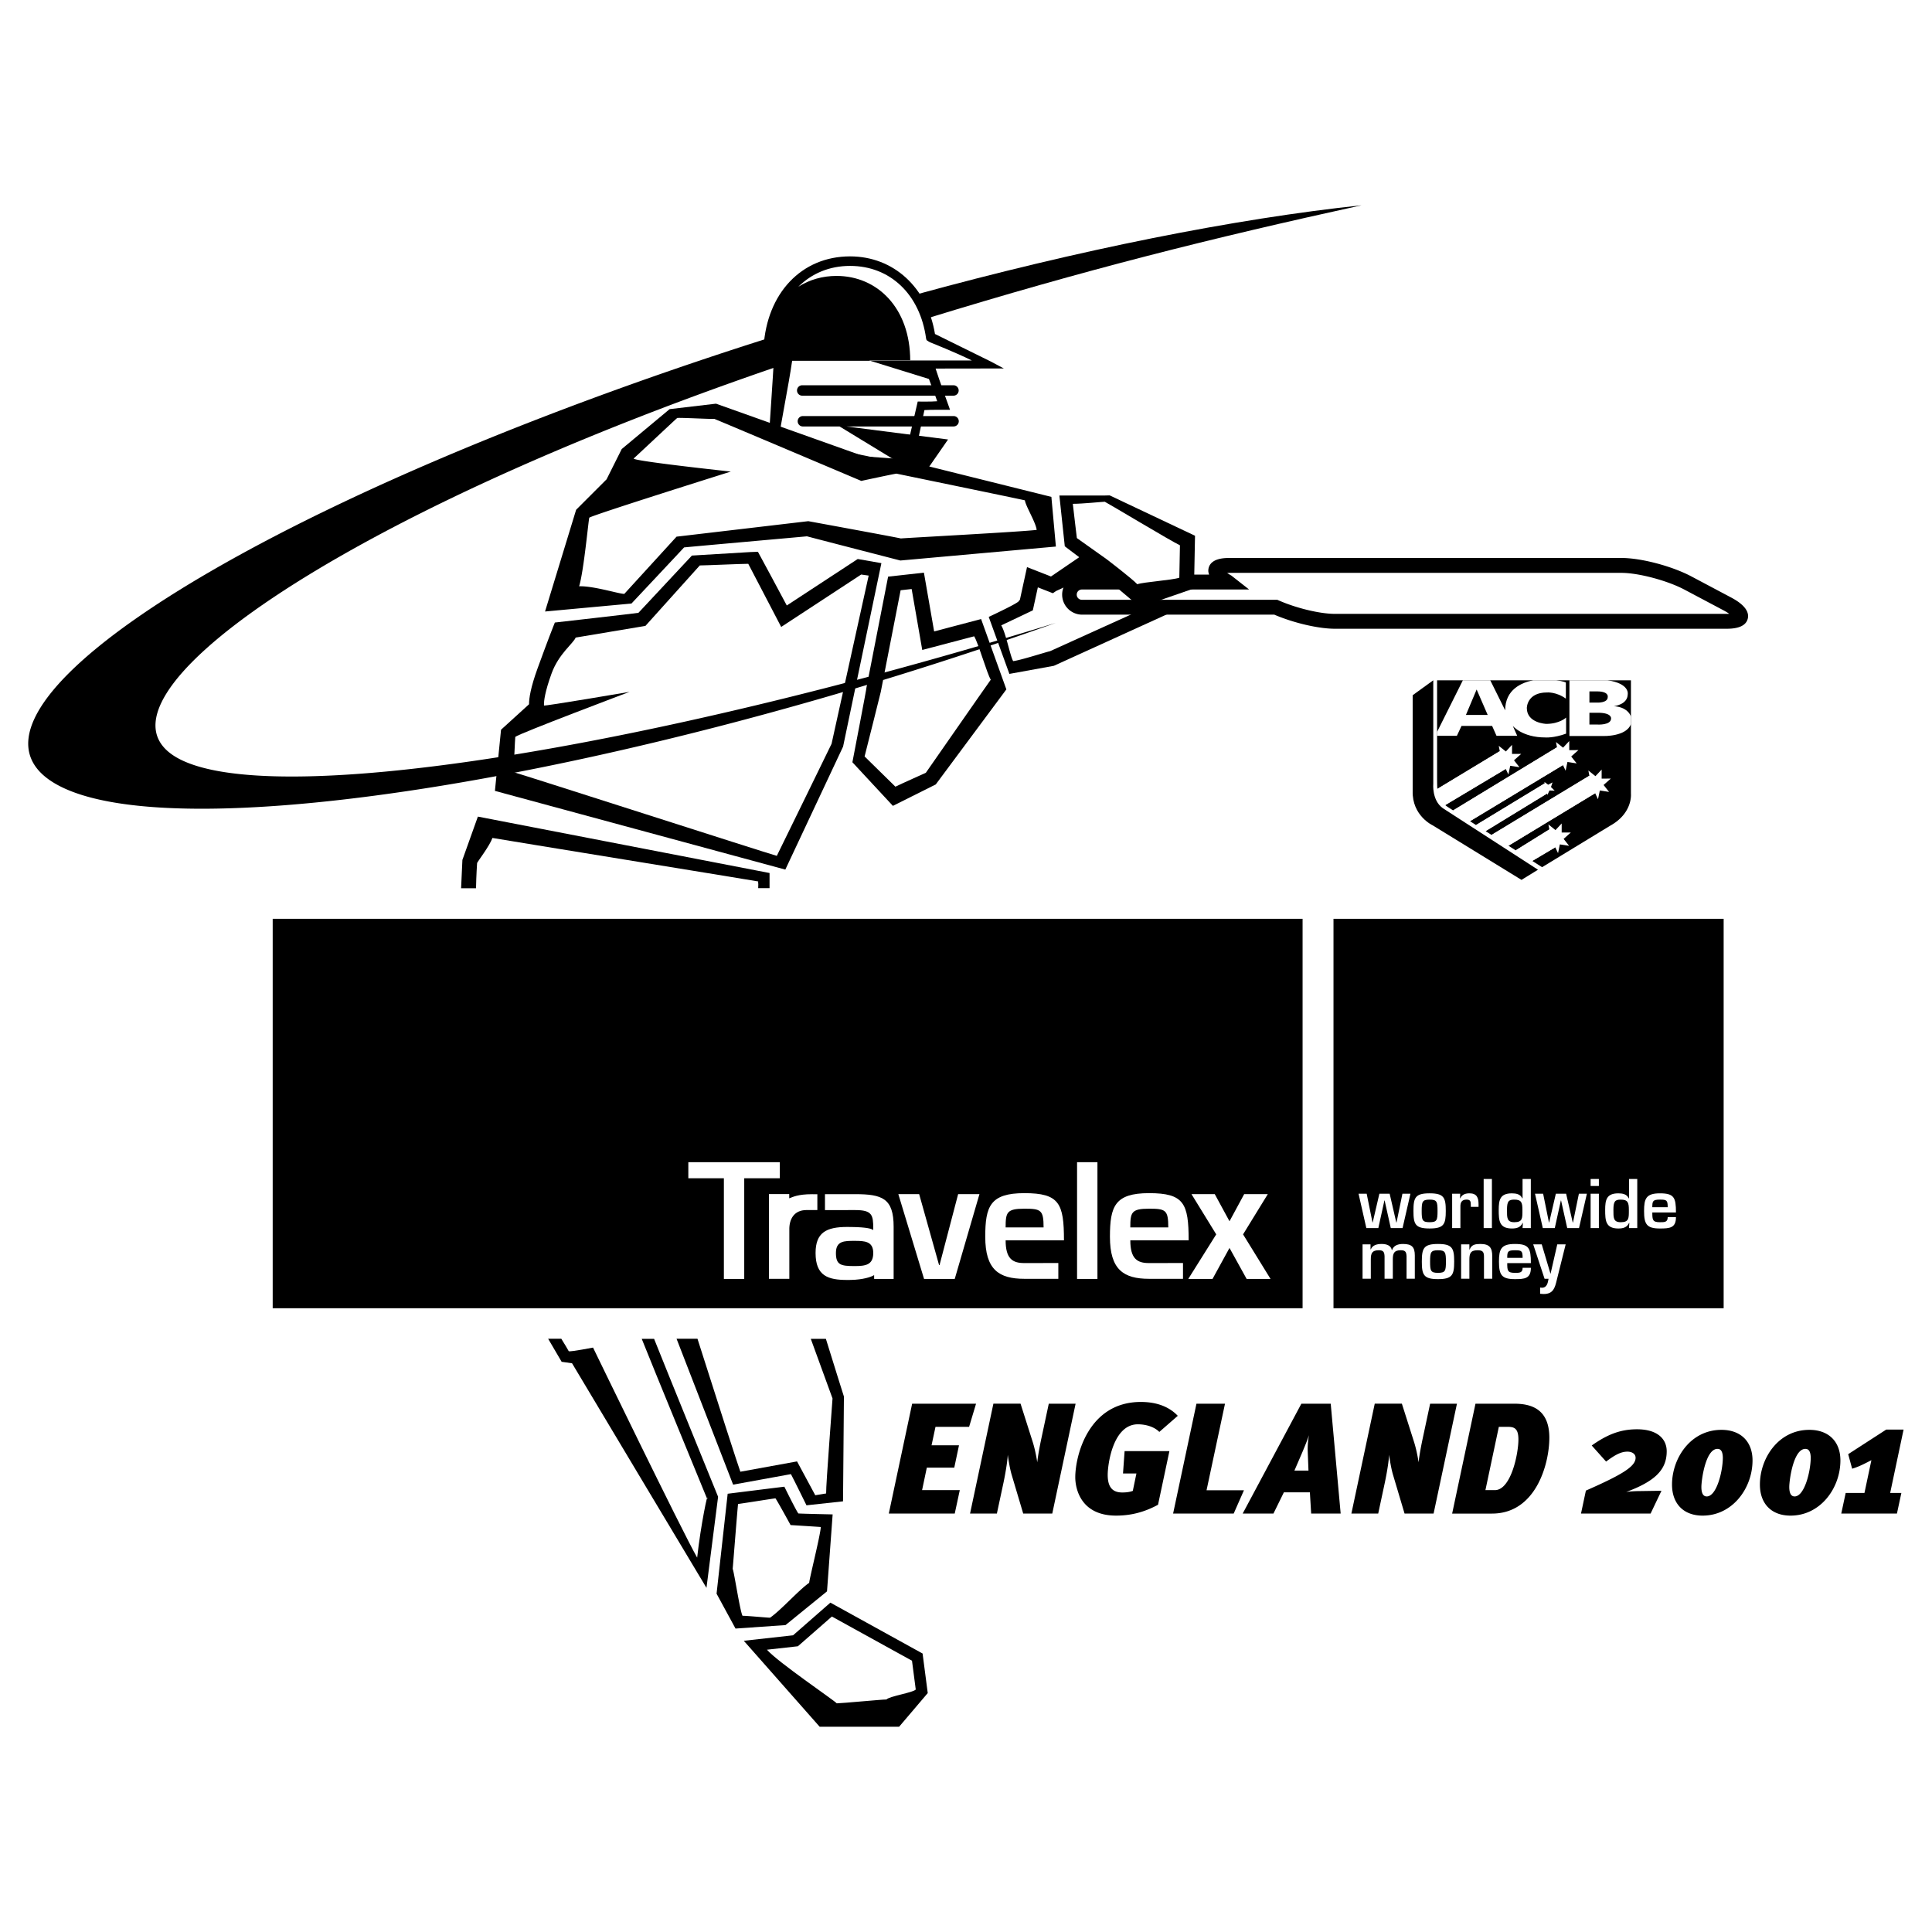
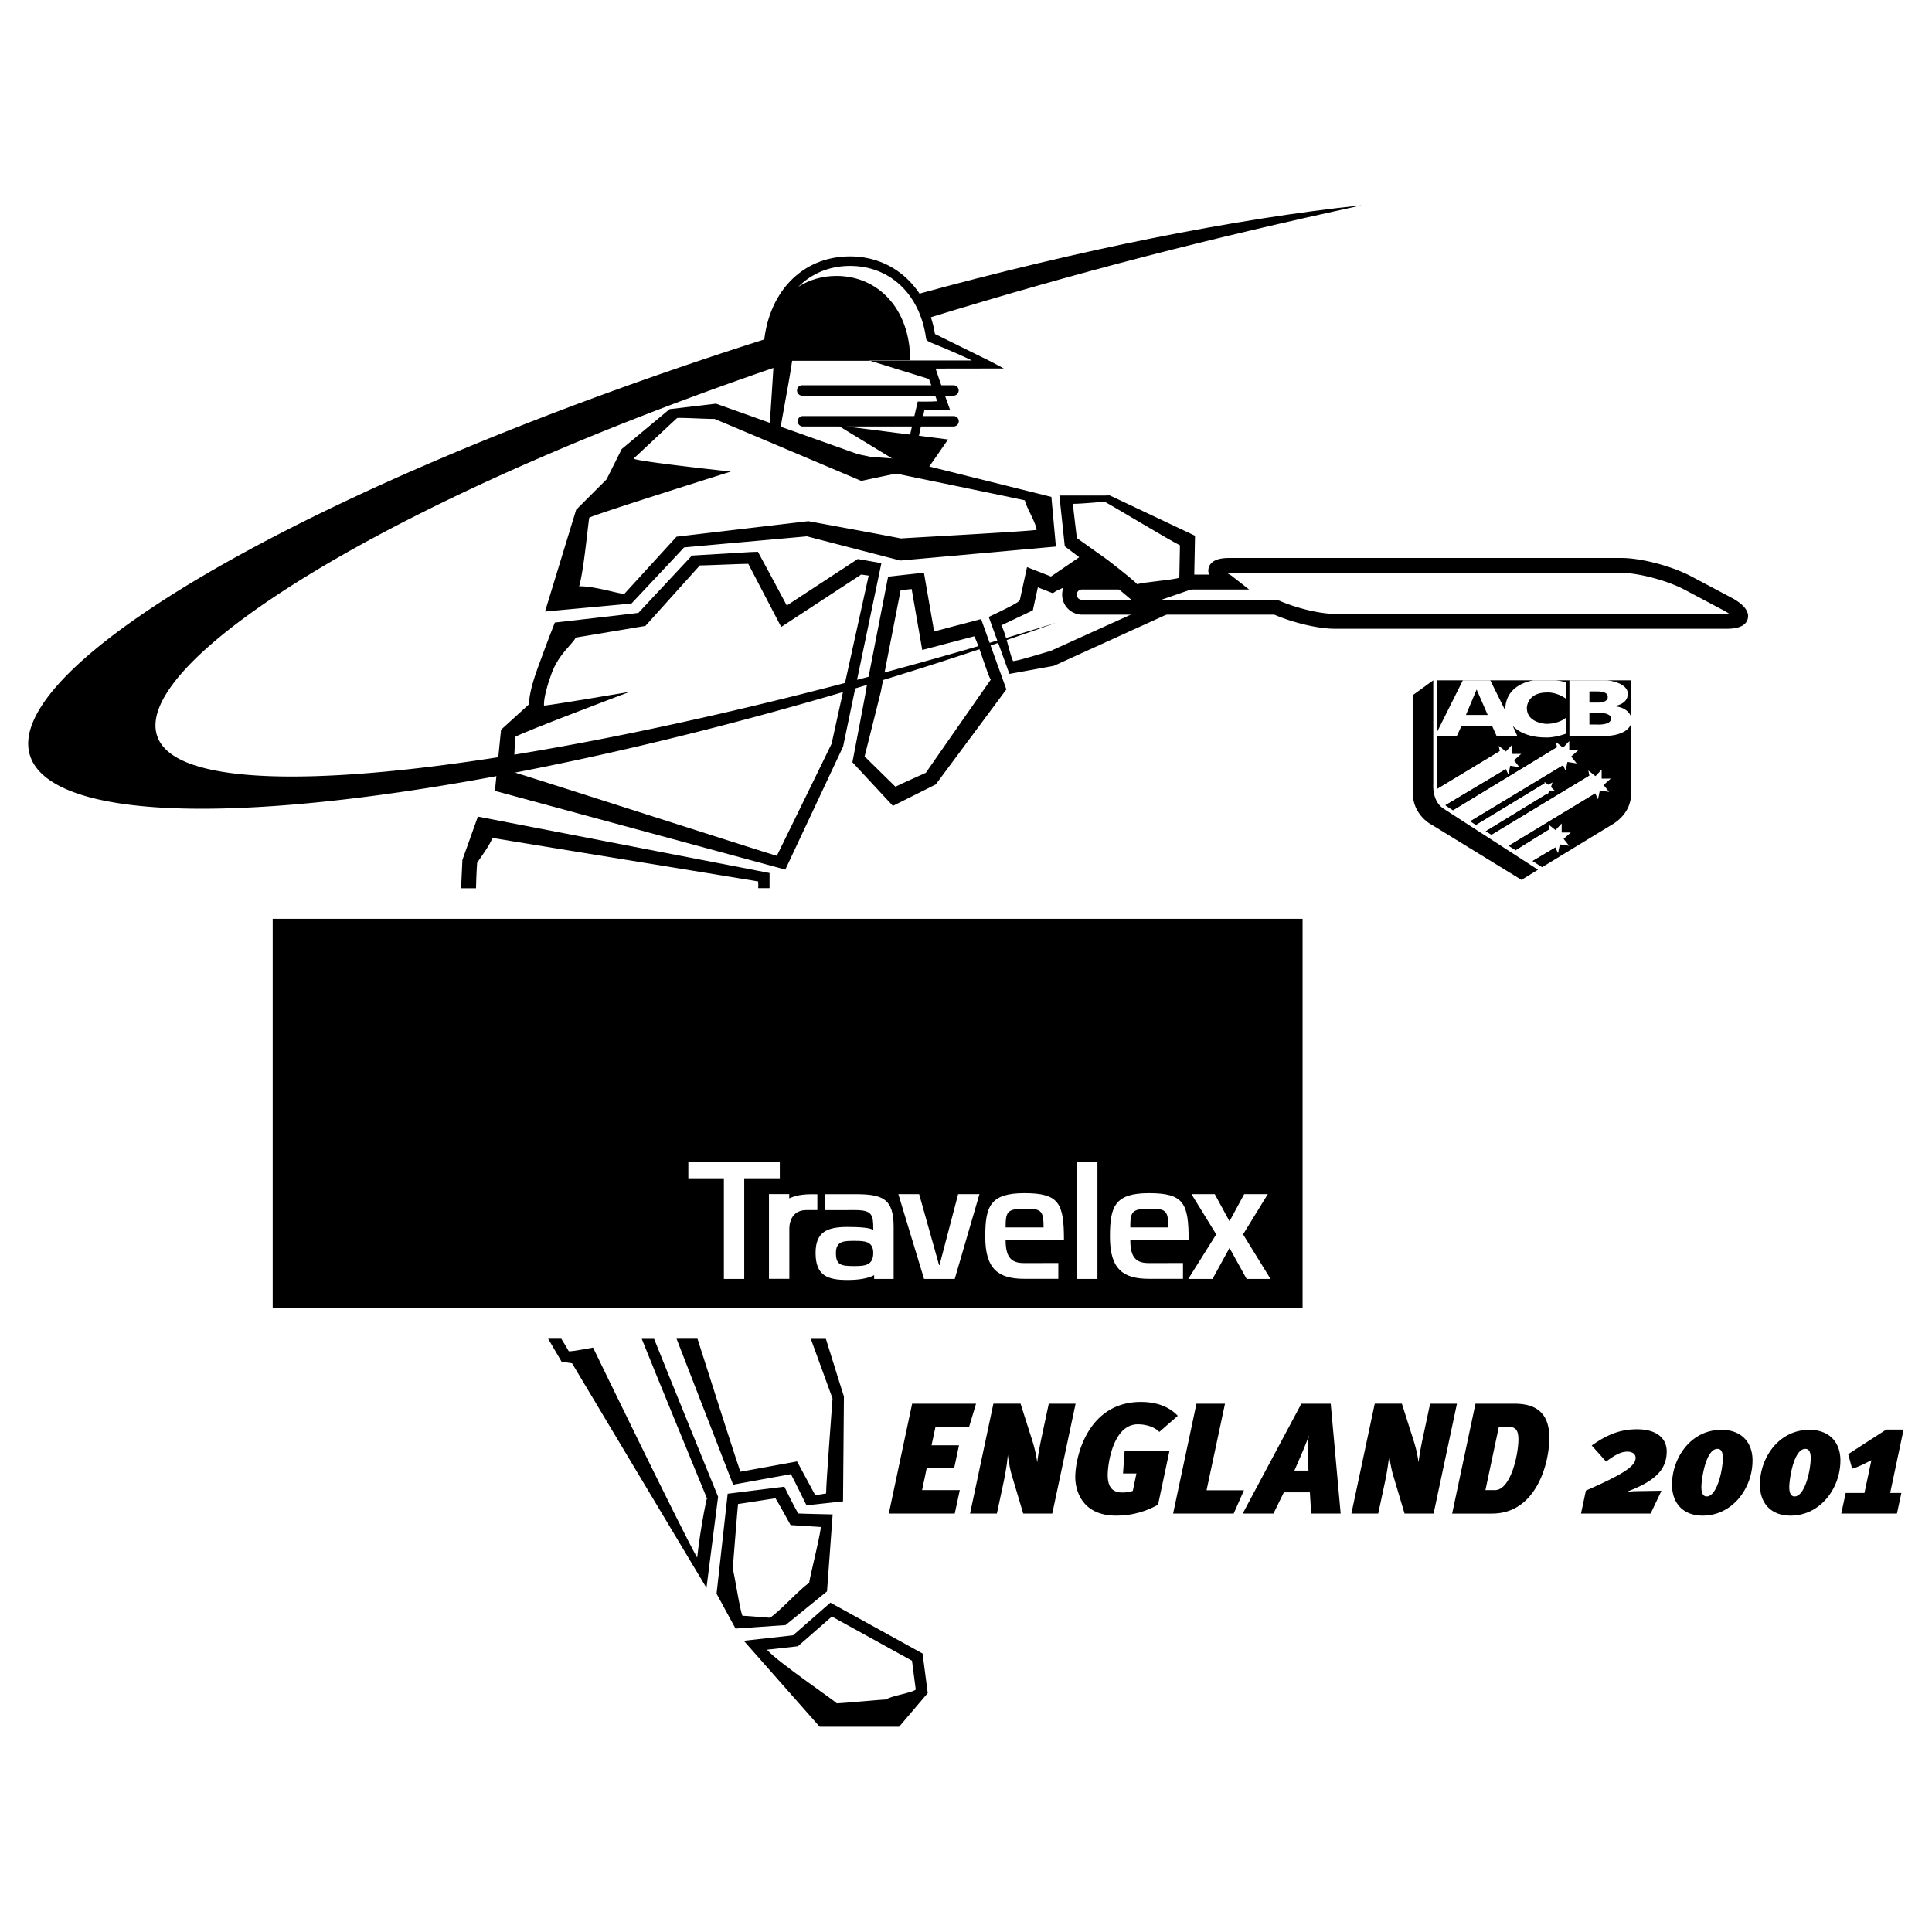
<svg xmlns="http://www.w3.org/2000/svg" width="2500" height="2500" viewBox="0 0 192.756 192.756">
  <g fill-rule="evenodd" clip-rule="evenodd">
    <path fill="#fff" d="M0 0h192.756v192.756H0V0z" />
    <path d="M91.486 57.212l-2.879.32-2.177 11.154c.118-.438-1.386 7.364-1.386 7.364l4.041 4.352 4.276-2.139 7.045-9.482-2.521-7.017-4.686 1.233-1.019-5.862-.694.077zm-.53 1.554l1.057 6.081 5.18-1.364c.42.686 1.277 3.71 1.656 4.332-.529.729-6.279 9.01-6.478 9.285-.256.127-2.351 1.046-3.035 1.388-.564-.564-2.613-2.555-3.075-3.017.196-.73 1.616-6.448 1.616-6.448l1.978-10.134c.393-.045.642-.072 1.101-.123zM74.834 55.081l-5.801.348s-5.01 5.356-5.337 5.714c-.479.077-8.338.968-8.338.968l-.156.391c-.021.053-.536 1.342-1.566 4.176-.692 1.903-.854 2.983-.854 3.576l.001.01-2.794 2.541-.61 6.102 28.973 7.853 5.764-12.274 3.821-18.3-2.361-.413-7.078 4.637c-.585-1.122-2.88-5.357-2.88-5.357l-.784.028zm-.18 1.17l3.286 6.299 7.981-5.229.747.106-3.702 16.783c-.077.154-4.973 10.201-5.463 11.179-1.099-.298-25.159-8.05-26.295-8.358.091-.908.159-3.069.203-3.512.362-.329 11.404-4.493 11.404-4.493s-8.513 1.452-8.538 1.362c0-.002-.006-.041-.006-.125 0-.303.077-1.194.763-3.079.712-1.958 2.179-3.003 2.401-3.573.752-.122 6.96-1.165 6.96-1.165s5.018-5.587 5.424-6.032c.531.002 4.118-.163 4.835-.163zM92.403 31.792c15.914-4.894 28.355-8.004 43.439-11.311-12.604 1.333-28.162 4.431-44.642 8.958 0 .001.759.703 1.203 2.353z" />
    <path d="M77.934 36.447C33.202 51.673 7.784 69.872 17.613 75.568c9.058 5.25 46.501-.707 87.719-13.421C62.335 77.479 17.942 84.746 5.87 78.383c-12.16-6.408 13.072-24.214 56.355-39.771a393.62 393.62 0 0 1 14.901-5.021l.808 2.856z" />
    <path d="M95.647 38.957a.519.519 0 0 1-.52.519H80.07a.52.52 0 1 1 0-1.038h15.058c.287 0 .519.232.519.519zM107.689 55.583l-2.834 1.934-2.389-.935s-.598 2.737-.715 3.281c-.33.155.758-.134-3.105 1.687l2.061 5.685 4.436-.807 11.486-5.227-4.875-3.546-3.658-2.349-.407.277zm-2.322 3.381s2.205-.997 2.822-1.417c.605.388 4.383.721 4.523.812.1.113 1.393 2.204.246 2.899l-8.203 3.715c-.203.02-2.965.918-3.672.985-.309-.524-.703-2.741-1.189-3.567 1.264-.595 3.152-1.496 3.152-1.496s.32-1.474.5-2.295l1.498.586.323-.222zM95.139 41.51H80.081a.52.52 0 0 0 0 1.039h3.684l8.241 5.021 2.581-3.722-10.147-1.3h10.699a.519.519 0 1 0 0-1.038zM88.676 151.01l2.329-10.963h6.376l-.693 2.308h-3.353l-.393 1.84h2.738l-.472 2.231h-2.739l-.472 2.242h3.762l-.504 2.342h-6.579zM102.086 151.008l-1.133-3.805c-.172-.566-.314-1.354-.408-2.061-.016.424-.143 1.43-.426 2.783l-.66 3.082h-2.677l2.329-10.961h2.709l1.195 3.758c.189.582.361 1.354.473 2.092.062-.645.268-1.729.424-2.453l.725-3.396h2.676l-2.328 10.961h-2.899zM111.352 151.213c-3.539 0-4.072-2.705-4.072-3.826 0-2.139 1.305-7.514 6.543-7.514 1.574 0 2.818.471 3.684 1.383l-1.842 1.607c-.473-.49-1.307-.76-2.141-.76-2.473 0-3.008 3.961-3.008 5.047 0 1.215.473 1.754 1.449 1.754.361 0 .725-.033 1.055-.158l.361-1.738h-1.338l.158-2.23h4.471l-1.135 5.352c-1.416.768-2.769 1.083-4.185 1.083zM123.086 151.01h-6.045l2.33-10.963h2.848l-1.842 8.639h3.732l-1.023 2.324zM130.547 146.719h-1.402l.773-1.791c.314-.752.551-1.334.676-1.742a7.956 7.956 0 0 0-.125 1.539l.078 1.994zm3.211 4.289l-.992-10.961h-2.928l-5.855 10.961h3.07l1.039-2.117h2.596l.127 2.117h2.943zM140.133 151.008L139 147.203c-.174-.566-.314-1.354-.41-2.061-.016.424-.141 1.43-.426 2.783l-.66 3.082h-2.676l2.33-10.961h2.707l1.195 3.758c.189.582.363 1.354.473 2.092.062-.645.268-1.729.426-2.453l.725-3.396h2.676l-2.33 10.961h-2.897zM151.492 143.615c0 1.465-.756 5.055-2.346 5.055h-.945l1.338-6.314h.867c.645-.001 1.086.126 1.086 1.259zm-2.629 7.395c4.393 0 5.715-4.984 5.715-7.566 0-2.895-1.842-3.396-3.496-3.396h-3.873l-2.328 10.963h3.982v-.001zM164.68 151.01h-6.943l.488-2.293c3.574-1.574 4.959-2.393 4.959-3.273 0-.393-.363-.613-.818-.613-.646 0-1.244.33-2.125.99l-1.434-1.604c1.512-1.068 2.818-1.617 4.518-1.617 2.049 0 2.963.973 2.963 2.199 0 1.904-1.262 3.021-4.049 4.059.346-.062.992-.094 1.48-.094l2.047-.031-1.086 2.277zM169.748 148.354c0-.678.41-3.799 1.605-3.799.189 0 .52.064.535.867 0 1.34-.613 3.877-1.605 3.877-.189 0-.535-.078-.535-.945zm.125 2.859c2.992 0 4.977-2.75 4.977-5.506 0-1.857-1.15-3.051-3.102-3.051-3.096 0-4.93 2.846-4.93 5.461 0 1.871 1.114 3.096 3.055 3.096zM178.516 148.354c0-.678.41-3.799 1.605-3.799.189 0 .52.064.535.867 0 1.34-.613 3.877-1.605 3.877-.19 0-.535-.078-.535-.945zm.127 2.859c2.99 0 4.975-2.75 4.975-5.506 0-1.857-1.148-3.051-3.102-3.051-3.096 0-4.93 2.846-4.93 5.461 0 1.871 1.113 3.096 3.057 3.096zM183.703 151.008l.441-2.055h1.873l.693-3.271c-.584.299-1.213.645-1.922.85l-.393-1.449 3.793-2.453h1.732l-1.338 6.324h1.117l-.441 2.055h-5.555v-.001zM82.511 158.77l.562-7.678s-2.949-.061-3.424-.094c-.318-.477-1.393-2.67-1.393-2.67l-1.056.129-4.6.574-1.108 9.971 1.891 3.48 4.989-.348 4.139-3.364zm-8.43 2.437c-.255-.473-.844-4.42-.982-4.678.036-.324.449-5.682.537-6.477.644-.082 3.215-.498 3.732-.564.299.449 1.508 2.668 1.508 2.668s2.207.137 3.017.193c-.066.928-1.127 5.104-1.16 5.57-1.012.691-2.823 2.738-3.905 3.48-.279.001-2.242-.192-2.747-.192z" />
    <path d="M82.847 159.896l-.301.264-3.422 2.994-4.915.547 7.566 8.574h7.932l2.854-3.357-.514-3.945-9.2-5.077zm5.597 9.661c-.473 0-4.499.385-4.961.385-.287-.326-5.846-4.08-6.966-5.35l2.911-.324.178-.02 3.39-2.967c.625.346 7.538 4.158 7.994 4.41l.375 2.873c-.266.313-2.645.668-2.921.993zM76.778 88.609v-1.508l-29.1-5.628-.211.591-1.333 3.731-.13 2.828h1.489c.025-1.339.104-2.465.108-2.521.054-.151 1.244-1.696 1.531-2.5 1.153.205 25.292 4.123 26.514 4.34-.024.351.032-.129 0 .667h1.132zm4.116 44.969c1.134 3.115 2.149 5.893 2.167 5.947.004.15-.661 8.602-.638 9.477-.551.102-.603.09-1.084.178l-1.818-3.375-5.656 1.029c-.168-.436-2.347-7.182-4.278-13.266H67.5l5.643 14.555 5.768-1.049c.312.582 1.552 3.111 1.552 3.111l3.646-.396.089-10.455s-.854-2.691-1.799-5.756H64.027c.915 2.318 6.438 15.75 6.535 15.988.105-.967-.651 2.59-1.006 5.84-1.518-2.656-10.388-20.957-10.388-20.957s-2.122.412-2.419.369c-.094-.164-.485-.85-.747-1.25h-1.313l1.347 2.299s.74.107 1.038.148c.271.475 13.411 22.406 13.411 22.406l1.16-9.088s-5.381-13.215-6.386-15.756h-1.231 16.866v.001zM100.152 36.761l-1.355-.719s-5.292-2.613-5.514-2.719c-.765-4.644-4.131-7.744-8.474-7.744-4.849 0-8.304 3.685-8.626 9.061-.05.435-.077.886-.077 1.354h.334l.762.035c-.039.867-.483 7.455-.483 7.455l14.179 3.68s1.194-5.651 1.332-6.249c.469-.045 2.555-.032 2.555-.032s-1.158-3.2-1.44-4.112c1.091.001 6.807-.01 6.807-.01zm-13.426-.794l5.953 1.843c.309.856.697 1.809.825 2.222-.584.056-1.943.031-1.943.031l-1.416 6.135c-.701-.015-11.558-2.397-12.433-2.416.032-.73.985-5.399 1.32-7.788h11.781c0-5.282-3.292-8.466-7.354-8.466-1.395 0-2.699.375-3.811 1.083 1.325-1.322 3.1-2.082 5.16-2.082 4.008 0 6.987 2.843 7.588 7.242l.046.163s.37.257.437.25c.149.071 2.376.937 4.084 1.783H86.726z" />
    <path d="M71.265 40.295l-4.458.525-4.777 3.98-1.512 3.023-3.038 3.038-3.101 10.149 8.622-.795s4.902-5.217 5.249-5.598c.52-.061 11.972-1.075 12.261-1.109.284.084 9.318 2.415 9.318 2.415l15.518-1.393-.451-4.955-15.234-3.793-3.446-.246-14.779-5.26-.172.019zm.001 1.496c.319.114 14.665 6.19 14.665 6.19s3.403-.733 3.513-.725c.105.024 11.878 2.449 12.81 2.662.08.589 1.072 2.162 1.176 2.948-1.305.18-13.261.816-13.556.856-.298-.088-9.231-1.725-9.231-1.725L67.5 53.543l-5.212 5.708c-.485.017-3.061-.807-4.508-.757.47-1.538.922-6.542 1.014-6.844.239-.239 14.12-4.601 14.12-4.601s-9.819-1.054-9.693-1.307c.217-.181 4.042-3.785 4.347-4.04.375-.043 3.398.124 3.698.089zM122.67 55.67c-.451 0-1.822 0-2.082.99a1.149 1.149 0 0 0-.035.273c0 .139.035.27.082.396h-2.092c-1.16.796-3.791 1.55-3.973 1.55-1.457 0-2.432-1.55-3.654-1.55h-3.01a1.998 1.998 0 0 0 0 3.994h19.227c1.943.831 4.404 1.407 6.051 1.407h39.104c1.219 0 1.92-.338 2.086-1.004.271-1.089-1.242-1.892-1.738-2.155l-3.873-2.055c-1.953-1.036-5.023-1.847-6.988-1.847H122.67v.001zm0 1.485h39.104c1.699 0 4.58.767 6.291 1.675l3.875 2.054c.26.138.438.251.584.353-.074.004-.143.009-.236.009h-39.104c-1.48 0-3.838-.564-5.607-1.343l-.143-.063h-19.527a.513.513 0 0 1 0-1.024h16.719l-1.771-1.39a5.323 5.323 0 0 1-.422-.261c.073-.004.141-.01.237-.01z" />
    <path d="M110.148 49.439h-4.453l.539 5.067s3.053 2.313 3.172 2.398c.1.107 4.336 3.667 4.336 3.667l5.383-1.861.102-5.258-8.514-4.027-.565.014zm.077.62c.266.119 6.713 3.991 7.498 4.345l-.062 3.235c-.729.247-3.518.421-4.195.65-.531-.572-3.074-2.508-3.074-2.508l-2.953-2.098c-.047-.429-.307-2.503-.404-3.417.959 0 2.963-.207 3.19-.207z" />
    <path d="M142.875 67.49H163.1v11.538s.264 2.244-2.096 3.558l-9.205 5.64-9.359-5.75s-.988-.64-1.484-1.642c0 0-.395-.764-.395-1.982v-9.688l2.314-1.674z" fill="#fff" />
    <path fill="#fff" d="M156.564 73.938v.905l.915-.003-.719.638.547.691-.922-.143-.182.873-.392-.831-.903.404.416-.878-.914-.469 1.004-.185-.174-.905.707.564.617-.661zM150.855 74.318v.905l.915-.004-.719.639.545.691-.922-.143-.182.873-.39-.83-.903.403.416-.879-.916-.469 1.004-.183-.174-.906.709.564.617-.661zM159.797 76.778v.904l.914-.003-.721.638.547.691-.922-.143-.181.874-.391-.831-.902.403.414-.878-.914-.47 1.004-.183-.174-.906.707.564.619-.66zM155.811 82.157v.905l.912-.004-.719.639.547.691-.922-.143-.182.873-.392-.831-.903.404.416-.879-.914-.469 1.002-.183-.172-.907.707.564.62-.66zM154.09 78.016l.373.278.433-.231-.154.463.367.361-.521-.017-.195.434-.149-.446-.515-.089.414-.272-.053-.481z" />
    <path d="M142.998 67.874v10.32s-.158 1.646.949 2.437l9.498 6.142-1.646 1.013-8.865-5.444s-2.057-.95-1.992-3.419v-9.561l2.056-1.488z" />
    <path d="M143.41 78.708c-.027-.045-.031-1.084-.031-1.084v-9.75h19.34v11.333s.191 1.919-2.057 3.166l-6.807 4.146-.979-.625 2.295-1.361.275.585.182-.873.922.143-.547-.691.719-.639-.912.004v-.905l-.619.661-.707-.564.096.498-3.357 2.089-.725-.462 8.652-5.24.283.601.182-.874.922.143-.547-.691.721-.638-.914.002v-.904l-.619.66-.707-.564.1.523-9.758 5.905-.598-.38 6.133-3.751.045.132.195-.434.521.017-.367-.361.154-.463-.434.231-.373-.278.016.148-6.84 4.153-.605-.386 9.275-5.6.268.568.182-.874.922.143-.547-.691.719-.638-.914.003v-.905l-.617.66-.707-.564.1.527-.924.562h-.006l.002.001-9.434 5.733-.555-.355a2.899 2.899 0 0 1-.236-.178l6.039-3.609.266.562.182-.874.922.144-.545-.691.719-.639-.914.004v-.905l-.617.661-.709-.564.102.534-6.223 3.763z" />
    <path d="M143.377 73.41h1.977l.463-.986h3.051l.439.986h2.064l-.439-.986s.926 1.152 3.252 1.152c0 0 .82.071 2.066-.38v-1.603s-.652.629-1.982.629c0 0-1.936-.071-1.936-1.579 0 0-.012-1.555 2.008-1.555 0 0 .926-.083 1.887.617v-1.614s-.23-.122-.949-.22h-2.303c-1.162.224-2.803.916-2.803 2.999l-1.488-2.999h-2.732l-2.574 5.152v.387h-.001z" fill="#fff" />
    <path d="M147.324 68.792l1.104 2.54h-2.174l1.07-2.54z" />
    <path d="M162.721 72.24c-.461 1.269-2.756 1.193-2.756 1.193h-3.383v-5.562h3.803c2.244.332 2.014 1.396 2.014 1.396-.012 1.044-1.377 1.187-1.377 1.187 1.164.096 1.564.663 1.701 1.044l-.002.742z" fill="#fff" />
    <path d="M158.576 68.981v1.116h.797s1.031.047 1.031-.546c0 0 .154-.57-1.068-.57h-.76zM158.576 71.111v1.177h.797s1.363.089 1.363-.607c0 0 .096-.567-1.299-.569h-.861v-.001z" />
    <path fill="#fff" d="M154.416 75.124l.998-.184-.074-.378-.924.562zM155.811 76.068l-.903.404.416-.878-.912-.469-9.433 5.734 1.681 1.072 9.276-5.599-.125-.264zM149.703 75.321l-.072-.372-.914.552.986-.18zM150.102 76.449l-.902.403.416-.879-.908-.465-5.297 3.2s.061 1.046.777 1.619l6.039-3.609-.125-.269zM159.043 78.908l-.902.403.414-.878-.914-.47 1.004-.183-.075-.383-9.758 5.906 1.686 1.074 8.652-5.239-.107-.23zM155.055 84.287l-.903.404.416-.879-.914-.469 1.002-.183-.076-.41-3.357 2.089 1.654 1.055 2.295-1.361-.117-.246zM154.244 78.858l-.515-.089.414-.272-.038-.333-6.839 4.153.949.605 6.133-3.751-.104-.313z" />
-     <path d="M171.969 130.523h-38.926V91.669h38.926v38.854z" />
    <path fill="#fff" d="M139.934 122.527h-1.176l-.613-2.757h-.022l-.607 2.757h-1.196l-.777-3.429h.811l.58 2.867h.019l.668-2.867h1.025l.661 2.867h.025l.588-2.867h.799l-.785 3.429zM144.246 120.816c0 1.326-.182 1.75-1.613 1.75s-1.613-.424-1.613-1.75c0-1.334.182-1.758 1.613-1.758s1.613.424 1.613 1.758zm-2.404.006c0 .916.061 1.117.791 1.117.732 0 .791-.201.791-1.117 0-.928-.059-1.137-.791-1.137-.731.001-.791.21-.791 1.137zM145.686 119.098l-.02.451h.031c.164-.379.518-.49.916-.49.725 0 .902.432.902 1.078v.273h-.771v-.176c0-.348-.033-.549-.418-.549-.49 0-.635.281-.621.725v2.117h-.824v-3.43h.805v.001zM148.848 122.527h-.823v-4.9h.823v4.9zM151.939 122.012h-.027c-.209.451-.588.555-1.07.555-1.275 0-1.314-.803-1.314-1.855 0-1.006.137-1.652 1.314-1.652.418 0 .855.078 1.031.496h.033v-1.928h.824v4.9h-.824l.033-.516zm-1.587-1.301c0 .777-.02 1.229.732 1.229.842 0 .809-.412.809-1.229 0-.73-.098-1.025-.809-1.025-.57 0-.732.164-.732 1.025zM157.539 122.527h-1.176l-.615-2.757h-.019l-.608 2.757h-1.195l-.778-3.429h.811l.58 2.867h.022l.666-2.867h1.025l.66 2.867h.026l.589-2.867h.797l-.785 3.429zM159.52 118.326h-.824v-.699h.824v.699zm0 4.201h-.824v-3.43h.824v3.43zM162.559 122.012h-.027c-.207.451-.588.555-1.07.555-1.275 0-1.314-.803-1.314-1.855 0-1.006.137-1.652 1.314-1.652.418 0 .855.078 1.031.496h.033v-1.928h.824v4.9h-.824l.033-.516zm-1.588-1.301c0 .777-.02 1.229.732 1.229.842 0 .809-.412.809-1.229 0-.73-.098-1.025-.809-1.025-.568 0-.732.164-.732 1.025zM167.211 121.438c0 1.078-.619 1.129-1.602 1.129-1.312 0-1.58-.418-1.58-1.744 0-1.229.195-1.764 1.58-1.764 1.412 0 1.602.412 1.602 1.908h-2.359c0 .738.02.973.758.973.459 0 .777.006.777-.502h.824zm-.824-.995c0-.705-.104-.758-.777-.758-.711 0-.758.15-.758.758h1.535zM136.738 124.15v.496h.027c.182-.438.646-.535 1.078-.535s.928.111 1.02.607h.025c.156-.477.627-.607 1.086-.607.887 0 1.182.307 1.182 1.15v2.318h-.824v-2.24c-.02-.432-.123-.602-.574-.602-.666 0-.797.301-.797.908v1.934h-.824v-2.24c-.02-.432-.123-.602-.574-.602-.668 0-.797.301-.797.908v1.934h-.824v-3.43h.796v.001zM145.084 125.869c0 1.326-.184 1.75-1.613 1.75-1.432 0-1.615-.424-1.615-1.75 0-1.334.184-1.758 1.615-1.758 1.429 0 1.613.424 1.613 1.758zm-2.404.006c0 .914.059 1.117.791 1.117.73 0 .789-.203.789-1.117 0-.928-.059-1.137-.789-1.137-.733 0-.791.209-.791 1.137zM146.6 124.15v.516h.027c.182-.502.594-.555 1.078-.555.9 0 1.176.373 1.176 1.209v2.26h-.824v-2.176c0-.496-.111-.666-.641-.666-.719 0-.816.34-.816.955v1.887h-.824v-3.43h.824zM152.736 126.49c0 1.078-.621 1.129-1.602 1.129-1.312 0-1.582-.418-1.582-1.744 0-1.229.197-1.764 1.582-1.764 1.412 0 1.602.412 1.602 1.908h-2.359c0 .738.02.973.758.973.457 0 .777.008.777-.502h.824zm-.824-.994c0-.705-.104-.758-.777-.758-.713 0-.758.15-.758.758h1.535zM155.318 127.719c-.189.777-.348 1.385-1.309 1.385-.117 0-.234-.02-.352-.025v-.621c.059.006.117.02.176.02.516 0 .596-.496.666-.896h-.398l-1.131-3.43h.85l.869 2.92h.014l.666-2.92h.838l-.889 3.567z" />
    <path d="M129.959 130.523H27.207V91.669h102.752v38.854z" />
    <path d="M74.253 117.557h3.548v-1.604h-9.126v1.604h3.547v10.041h2.031v-10.041zm23.466 1.584h-2.126l-1.855 7.074h-.047l-1.985-7.074h-2.078l2.565 8.457h3.062l2.464-8.457zm11.773-3.188h-2.033v11.645h2.033v-11.645zm16.996 3.188h-2.357l-1.463 2.705-1.469-2.705h-2.322l2.467 4.012-2.789 4.445h2.42l1.693-3.09 1.709 3.09h2.385l-2.74-4.445 2.466-4.012zm-24.283 8.447h3.385v-1.576s-1.691 0-3.391.004c-1.186.008-1.867-.445-1.867-2.266h5.82c0-3.693-.467-4.709-3.949-4.709-3.42 0-3.904 1.322-3.904 4.354 0 3.271 1.353 4.193 3.906 4.193zm-1.873-5.129c0-1.5.111-1.867 1.871-1.867 1.658 0 1.916.127 1.916 1.867h-3.787zm14.311 5.129h3.385v-1.576s-1.689 0-3.389.004c-1.186.008-1.867-.445-1.867-2.266h5.82c0-3.693-.469-4.709-3.951-4.709-3.418 0-3.902 1.322-3.902 4.354-.001 3.271 1.353 4.193 3.904 4.193zm-1.872-5.129c0-1.5.111-1.867 1.869-1.867 1.66 0 1.92.127 1.92 1.867h-3.789zm-31.752-3.313c-1.425 0-1.927.285-2.276.41v-.42H76.72v8.451h2.032v-4.869c-.031-1.096.49-1.99 1.699-1.99h1.097v-1.58s-.522 0-.529-.002zm1.289 1.586v-1.59h3.01c2.713 0 3.841.418 3.841 3.254v5.201h-1.944l-.003-.377c-.146.098-.76.377-1.891.459-.018 0-.036 0-.051.002h-.005c-.25.02-.5.021-.735.021-1.919 0-3.159-.402-3.159-2.691 0-2.035 1.064-2.598 3.159-2.598.105 0 .208 0 .309.004h.082c1.637.021 2.042.188 2.191.297.006.006.01.008.014.01v-.141c0-1.371-.11-1.854-1.807-1.854l-3.011.003 4.817 4.279c0-1.18-.869-1.209-1.87-1.209-1.033 0-1.854 0-1.854 1.209 0 1.193.485 1.305 1.854 1.305 1.083 0 1.87-.098 1.87-1.305l-4.817-4.279z" fill="#fff" />
  </g>
</svg>